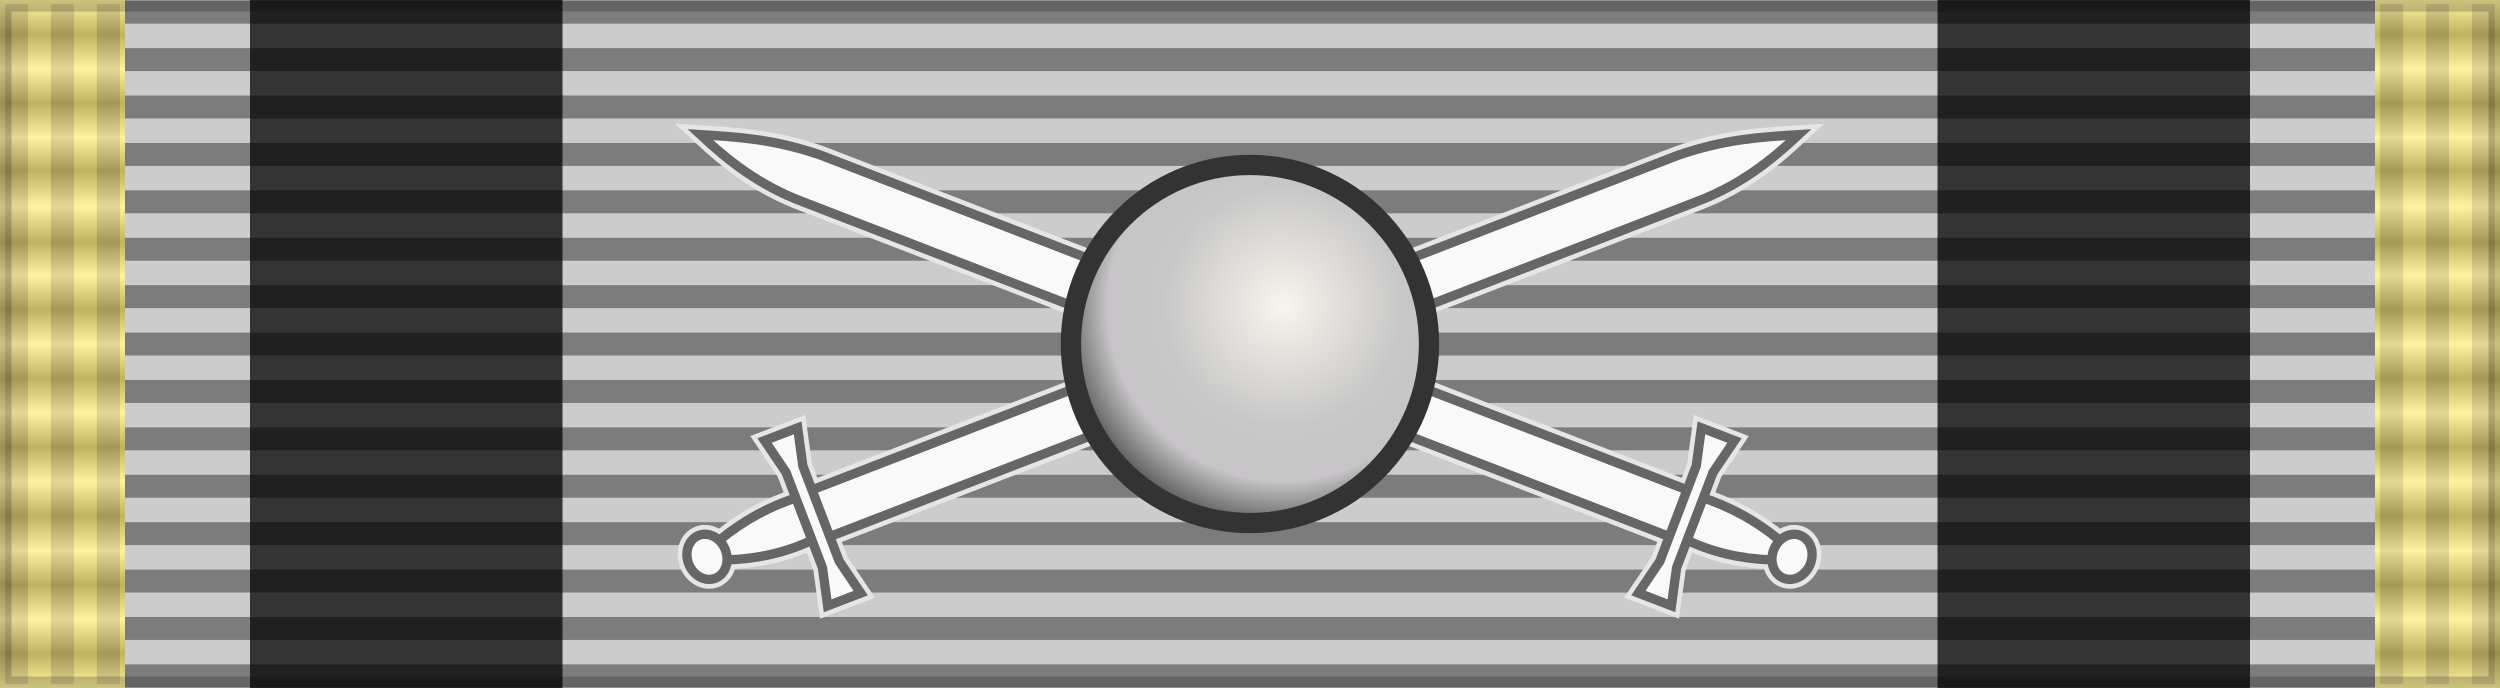
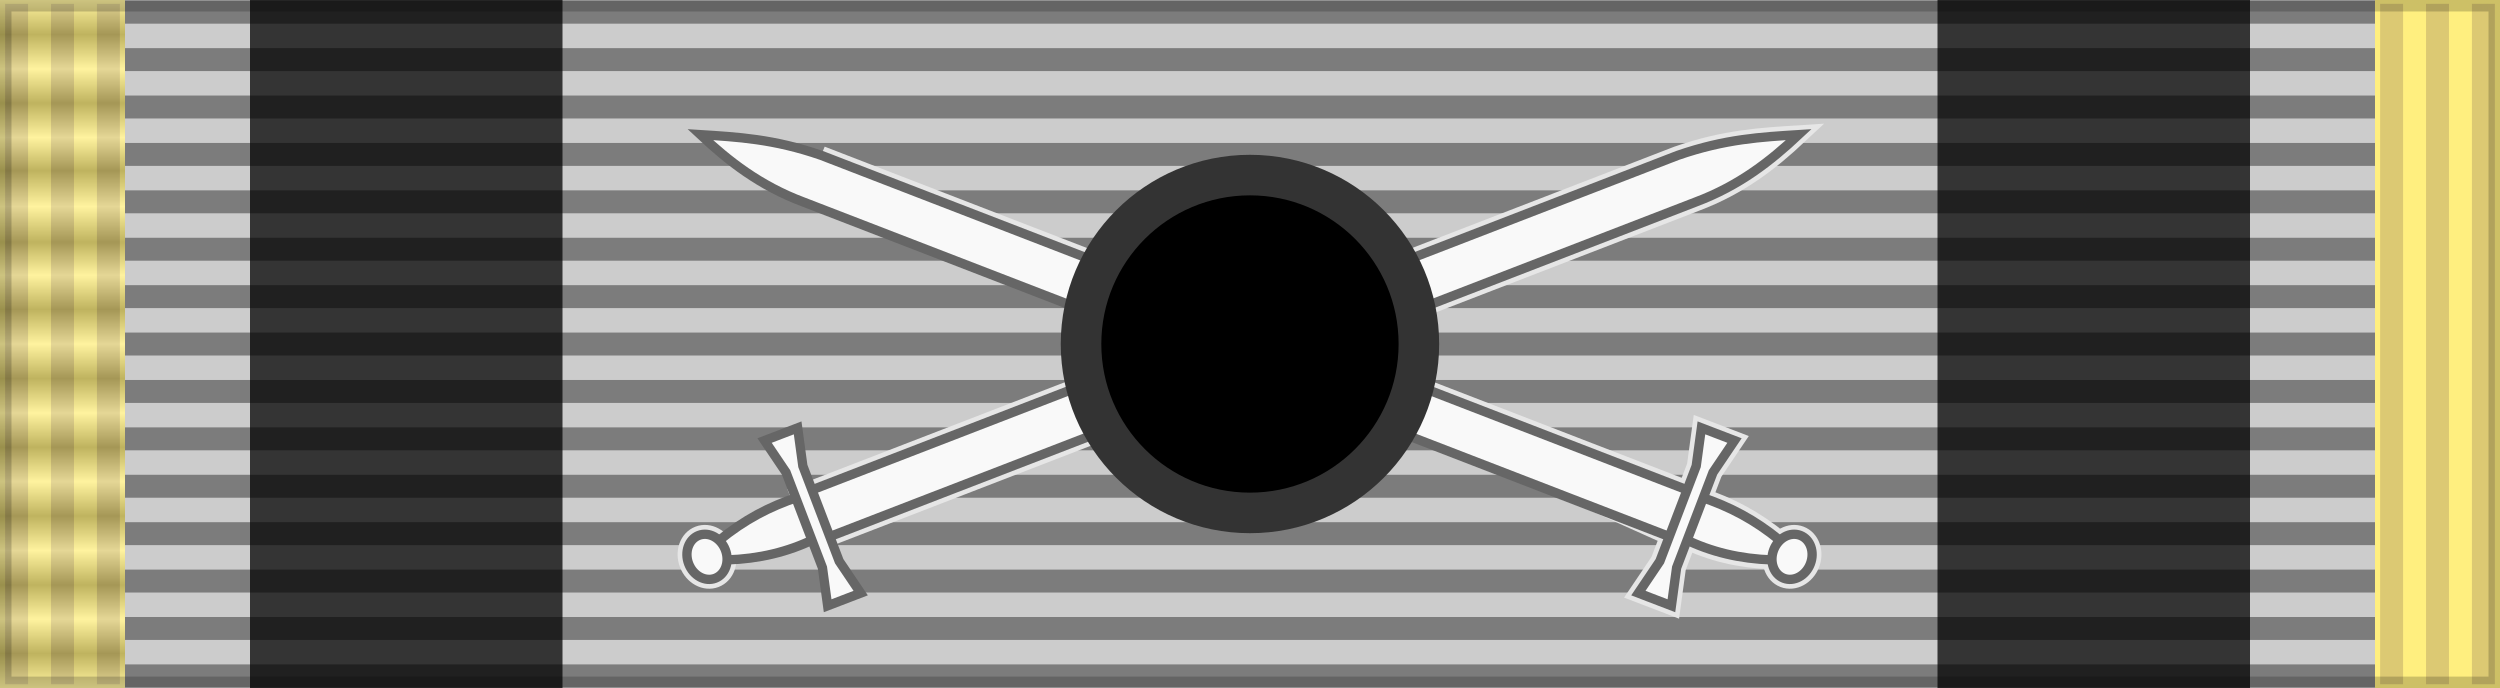
<svg xmlns="http://www.w3.org/2000/svg" xmlns:ns1="http://sodipodi.sourceforge.net/DTD/sodipodi-0.dtd" xmlns:ns2="http://www.inkscape.org/namespaces/inkscape" xmlns:xlink="http://www.w3.org/1999/xlink" id="svg2" ns1:version="0.32" ns2:version="0.91 r13725" width="218" height="60" version="1.0" ns1:docname="^b3 ROU_Order_For_Merit_2000-war-ribbon_Comm_BAR.svg" ns2:export-filename="D:\olek\Pulpit\svg\inne niż herby\bar\ribbons\kkk.png" ns2:export-xdpi="87.080002" ns2:export-ydpi="87.080002" ns2:output_extension="org.inkscape.output.svg.inkscape">
  <defs id="defs5">
    <ns2:perspective ns1:type="inkscape:persp3d" ns2:vp_x="0 : 30 : 1" ns2:vp_y="0 : 1000 : 0" ns2:vp_z="218 : 30 : 1" ns2:persp3d-origin="109 : 20 : 1" id="perspective88" />
    <linearGradient id="linearGradient3114">
      <stop style="stop-color:#ffffff;stop-opacity:1;" offset="0" id="stop3116" />
      <stop id="stop3135" offset="0.615" style="stop-color:#ffffff;stop-opacity:1;" />
      <stop id="stop3133" offset="1" style="stop-color:#c8c8c8;stop-opacity:1;" />
    </linearGradient>
    <linearGradient ns2:collect="always" xlink:href="#linearGradient3228" id="linearGradient3636" gradientUnits="userSpaceOnUse" gradientTransform="matrix(0.287,0,0,1,10.994,63.592)" x1="28" y1="0" x2="28" y2="60" />
    <linearGradient id="linearGradient3228">
      <stop style="stop-color:#ffffff;stop-opacity:1;" offset="0" id="stop3230-1" />
      <stop id="stop3244" offset="0.05" style="stop-color:#000000;stop-opacity:1;" />
      <stop style="stop-color:#ffffff;stop-opacity:1;" offset="0.1" id="stop3246" />
      <stop id="stop3248" offset="0.15" style="stop-color:#000000;stop-opacity:1;" />
      <stop style="stop-color:#ffffff;stop-opacity:1;" offset="0.2" id="stop3250" />
      <stop id="stop3252" offset="0.248" style="stop-color:#000000;stop-opacity:1;" />
      <stop style="stop-color:#ffffff;stop-opacity:1;" offset="0.3" id="stop3254" />
      <stop id="stop3256" offset="0.352" style="stop-color:#000000;stop-opacity:1;" />
      <stop style="stop-color:#ffffff;stop-opacity:1;" offset="0.4" id="stop3258-7" />
      <stop id="stop3260-5" offset="0.45" style="stop-color:#000000;stop-opacity:1;" />
      <stop style="stop-color:#ffffff;stop-opacity:1;" offset="0.5" id="stop3262-3" />
      <stop id="stop3264" offset="0.55" style="stop-color:#000000;stop-opacity:1;" />
      <stop style="stop-color:#ffffff;stop-opacity:1;" offset="0.6" id="stop3266-1" />
      <stop id="stop3268-8" offset="0.65" style="stop-color:#000000;stop-opacity:1;" />
      <stop style="stop-color:#ffffff;stop-opacity:1;" offset="0.7" id="stop3270-2" />
      <stop id="stop3272" offset="0.75" style="stop-color:#000000;stop-opacity:1;" />
      <stop style="stop-color:#ffffff;stop-opacity:1;" offset="0.8" id="stop3274-1" />
      <stop id="stop3276-5" offset="0.85" style="stop-color:#000000;stop-opacity:1;" />
      <stop style="stop-color:#ffffff;stop-opacity:1;" offset="0.9" id="stop3278" />
      <stop id="stop3280" offset="0.95" style="stop-color:#000000;stop-opacity:1;" />
      <stop style="stop-color:#ffffff;stop-opacity:1;" offset="1" id="stop3232" />
    </linearGradient>
    <linearGradient ns2:collect="always" xlink:href="#linearGradient3228" id="linearGradient4245" gradientUnits="userSpaceOnUse" gradientTransform="matrix(0.287,0,0,1,10.994,63.592)" x1="28" y1="0" x2="28" y2="60" />
    <radialGradient ns2:collect="always" xlink:href="#linearGradient3171" id="radialGradient2401" gradientUnits="userSpaceOnUse" gradientTransform="matrix(3.6517277e-7,2.158,-2.158,3.6517277e-7,936.183,-1619.538)" cx="760.882" cy="416.647" fx="760.882" fy="416.647" r="11.088" />
    <linearGradient id="linearGradient3171">
      <stop id="stop3173" style="stop-color:#f8f4ed;stop-opacity:1" offset="0" />
      <stop id="stop3179" style="stop-color:#c7c7c7;stop-opacity:1" offset="0.5" />
      <stop id="stop3181" style="stop-color:#c7c5c7;stop-opacity:1" offset="0.723" />
      <stop id="stop3175" style="stop-color:#323232;stop-opacity:1" offset="1" />
    </linearGradient>
  </defs>
  <ns1:namedview ns2:window-height="705" ns2:window-width="1366" ns2:pageshadow="2" ns2:pageopacity="0.0" borderopacity="1.0" bordercolor="#666666" pagecolor="#ffffff" id="base" borderlayer="top" ns2:zoom="3.9219733" ns2:cx="108.13685" ns2:cy="25.088888" ns2:window-x="-8" ns2:window-y="-8" ns2:current-layer="layer1" showguides="true" ns2:guide-bbox="true" showgrid="false" ns2:window-maximized="1" />
  <g ns2:groupmode="layer" id="layer3" ns2:label="d" style="display:inline" ns1:insensitive="true">
    <rect style="display:inline;overflow:visible;visibility:visible;opacity:1;fill:#cccccc;fill-opacity:1;fill-rule:evenodd;stroke:none;stroke-width:2;stroke-linecap:butt;stroke-linejoin:miter;stroke-miterlimit:4;stroke-dasharray:none;stroke-dashoffset:0;stroke-opacity:0.196;marker:none;marker-start:none;marker-mid:none;marker-end:none" id="rect3997" width="218" height="60" x="0" y="0" />
    <rect style="display:inline;overflow:visible;visibility:visible;fill:#343434;fill-opacity:1;fill-rule:evenodd;stroke:none;stroke-width:2;stroke-linecap:butt;stroke-linejoin:miter;stroke-miterlimit:4;stroke-dasharray:none;stroke-dashoffset:0;stroke-opacity:1;marker:none;marker-start:none;marker-mid:none;marker-end:none" id="rect3224" width="27.25" height="60" x="21.8" y="0" />
    <rect y="0" x="168.95" height="60" width="27.25" id="rect4159" style="display:inline;overflow:visible;visibility:visible;fill:#343434;fill-opacity:1;fill-rule:evenodd;stroke:none;stroke-width:2;stroke-linecap:butt;stroke-linejoin:miter;stroke-miterlimit:4;stroke-dasharray:none;stroke-dashoffset:0;stroke-opacity:1;marker:none;marker-start:none;marker-mid:none;marker-end:none" />
  </g>
  <g ns2:groupmode="layer" id="layer1" ns2:label="napisy">
    <path style="fill:none;fill-opacity:0.196;fill-rule:evenodd;stroke:#000000;stroke-width:2;stroke-linecap:butt;stroke-linejoin:miter;stroke-miterlimit:4;stroke-dasharray:none;stroke-opacity:0.392" d="m 0.494,1.064 217.013,0" id="path1327" ns2:connector-curvature="0" />
    <path style="fill:none;fill-opacity:0.196;fill-rule:evenodd;stroke:#000000;stroke-width:2;stroke-linecap:butt;stroke-linejoin:miter;stroke-miterlimit:4;stroke-dasharray:none;stroke-opacity:0.392" d="m 0.494,58.936 217.013,0" id="path1329" ns2:connector-curvature="0" />
    <path style="fill:none;fill-opacity:0.196;fill-rule:evenodd;stroke:#000000;stroke-width:2;stroke-linecap:butt;stroke-linejoin:miter;stroke-miterlimit:4;stroke-dasharray:none;stroke-opacity:0.392" d="m 0.494,5.198 217.013,0" id="path1331" ns2:connector-curvature="0" />
    <path style="fill:none;fill-opacity:0.196;fill-rule:evenodd;stroke:#000000;stroke-width:2;stroke-linecap:butt;stroke-linejoin:miter;stroke-miterlimit:4;stroke-dasharray:none;stroke-opacity:0.392" d="m 0.494,9.331 217.013,0" id="path1333" ns2:connector-curvature="0" />
    <path style="fill:none;fill-opacity:0.196;fill-rule:evenodd;stroke:#000000;stroke-width:2;stroke-linecap:butt;stroke-linejoin:miter;stroke-miterlimit:4;stroke-dasharray:none;stroke-opacity:0.392" d="m 0.494,13.465 217.013,0" id="path1335" ns2:connector-curvature="0" />
    <path style="fill:none;fill-opacity:0.196;fill-rule:evenodd;stroke:#000000;stroke-width:2;stroke-linecap:butt;stroke-linejoin:miter;stroke-miterlimit:4;stroke-dasharray:none;stroke-opacity:0.392" d="m 0.494,17.599 217.013,0" id="path1337" ns2:connector-curvature="0" />
    <path style="fill:none;fill-opacity:0.196;fill-rule:evenodd;stroke:#000000;stroke-width:2;stroke-linecap:butt;stroke-linejoin:miter;stroke-miterlimit:4;stroke-dasharray:none;stroke-opacity:0.392" d="m 0.494,21.733 217.013,0" id="path1339" ns2:connector-curvature="0" />
    <path style="fill:none;fill-opacity:0.196;fill-rule:evenodd;stroke:#000000;stroke-width:2;stroke-linecap:butt;stroke-linejoin:miter;stroke-miterlimit:4;stroke-dasharray:none;stroke-opacity:0.392" d="m 0.494,25.866 217.013,0" id="path1341" ns2:connector-curvature="0" />
    <path style="fill:none;fill-opacity:0.196;fill-rule:evenodd;stroke:#000000;stroke-width:2;stroke-linecap:butt;stroke-linejoin:miter;stroke-miterlimit:4;stroke-dasharray:none;stroke-opacity:0.392" d="M 0.494,30 217.506,30" id="path1343" ns2:connector-curvature="0" />
    <path style="fill:none;fill-opacity:0.196;fill-rule:evenodd;stroke:#000000;stroke-width:2;stroke-linecap:butt;stroke-linejoin:miter;stroke-miterlimit:4;stroke-dasharray:none;stroke-opacity:0.392" d="m 0.494,34.134 217.013,0" id="path1345" ns2:connector-curvature="0" />
    <path style="fill:none;fill-opacity:0.196;fill-rule:evenodd;stroke:#000000;stroke-width:2;stroke-linecap:butt;stroke-linejoin:miter;stroke-miterlimit:4;stroke-dasharray:none;stroke-opacity:0.392" d="m 0.494,38.267 217.013,0" id="path1347" ns2:connector-curvature="0" />
    <path style="fill:none;fill-opacity:0.196;fill-rule:evenodd;stroke:#000000;stroke-width:2;stroke-linecap:butt;stroke-linejoin:miter;stroke-miterlimit:4;stroke-dasharray:none;stroke-opacity:0.392" d="m 0.494,42.401 217.013,0" id="path1349" ns2:connector-curvature="0" />
    <path style="fill:none;fill-opacity:0.196;fill-rule:evenodd;stroke:#000000;stroke-width:2;stroke-linecap:butt;stroke-linejoin:miter;stroke-miterlimit:4;stroke-dasharray:none;stroke-opacity:0.392" d="m 0.494,46.535 217.013,0" id="path1351" ns2:connector-curvature="0" />
    <path style="fill:none;fill-opacity:0.196;fill-rule:evenodd;stroke:#000000;stroke-width:2;stroke-linecap:butt;stroke-linejoin:miter;stroke-miterlimit:4;stroke-dasharray:none;stroke-opacity:0.392" d="m 0.494,50.669 217.013,0" id="path1353" ns2:connector-curvature="0" />
    <path style="fill:none;fill-opacity:0.196;fill-rule:evenodd;stroke:#000000;stroke-width:2;stroke-linecap:butt;stroke-linejoin:miter;stroke-miterlimit:4;stroke-dasharray:none;stroke-opacity:0.392" d="m 0.494,54.802 217.013,0" id="path1355" ns2:connector-curvature="0" />
    <g id="g4494" transform="translate(-13.576,-63.592)">
      <rect y="63.592" x="13.576" height="60" width="10.9" id="rect3618" style="display:inline;overflow:visible;visibility:visible;fill:#ffef7f;fill-opacity:1;fill-rule:evenodd;stroke:none;stroke-width:2;stroke-linecap:butt;stroke-linejoin:miter;stroke-miterlimit:4;stroke-dasharray:none;stroke-dashoffset:0;stroke-opacity:0.196;marker:none;marker-start:none;marker-mid:none;marker-end:none" />
      <g transform="translate(10.24,-15.864)" id="g4264">
        <rect y="79.79" x="3.786" height="59.332" width="2" id="rect3622" style="display:inline;overflow:visible;visibility:visible;fill:#dcc973;fill-opacity:1;fill-rule:evenodd;stroke:none;stroke-width:2;stroke-linecap:butt;stroke-linejoin:miter;stroke-miterlimit:4;stroke-dasharray:none;stroke-dashoffset:0;stroke-opacity:0.196;marker:none;marker-start:none;marker-mid:none;marker-end:none" />
        <rect y="79.79" x="11.786" height="59.332" width="2" id="rect3626" style="display:inline;overflow:visible;visibility:visible;fill:#dcc973;fill-opacity:1;fill-rule:evenodd;stroke:none;stroke-width:2;stroke-linecap:butt;stroke-linejoin:miter;stroke-miterlimit:4;stroke-dasharray:none;stroke-dashoffset:0;stroke-opacity:0.196;marker:none;marker-start:none;marker-mid:none;marker-end:none" />
        <rect style="display:inline;overflow:visible;visibility:visible;fill:#dcc973;fill-opacity:1;fill-rule:evenodd;stroke:none;stroke-width:2;stroke-linecap:butt;stroke-linejoin:miter;stroke-miterlimit:4;stroke-dasharray:none;stroke-dashoffset:0;stroke-opacity:0.196;marker:none;marker-start:none;marker-mid:none;marker-end:none" id="rect3628" width="2" height="59.332" x="7.786" y="79.79" />
      </g>
      <rect style="display:inline;overflow:visible;visibility:visible;opacity:0.25;fill:url(#linearGradient3636);fill-opacity:1;fill-rule:evenodd;stroke:none;stroke-width:2;stroke-linecap:butt;stroke-linejoin:miter;stroke-miterlimit:4;stroke-dasharray:none;stroke-dashoffset:0;stroke-opacity:0.196;marker:none;marker-start:none;marker-mid:none;marker-end:none" id="rect3634" width="10.9" height="60" x="13.576" y="63.592" />
    </g>
    <g transform="translate(193.524,-63.592)" id="g4231">
      <rect style="display:inline;overflow:visible;visibility:visible;fill:#ffef7f;fill-opacity:1;fill-rule:evenodd;stroke:none;stroke-width:2;stroke-linecap:butt;stroke-linejoin:miter;stroke-miterlimit:4;stroke-dasharray:none;stroke-dashoffset:0;stroke-opacity:0.196;marker:none;marker-start:none;marker-mid:none;marker-end:none" id="rect4233" width="10.9" height="60" x="13.576" y="63.592" />
      <g id="g4235" transform="translate(10.24,-15.864)">
        <rect style="display:inline;overflow:visible;visibility:visible;fill:#dcc973;fill-opacity:1;fill-rule:evenodd;stroke:none;stroke-width:2;stroke-linecap:butt;stroke-linejoin:miter;stroke-miterlimit:4;stroke-dasharray:none;stroke-dashoffset:0;stroke-opacity:0.196;marker:none;marker-start:none;marker-mid:none;marker-end:none" id="rect4237" width="2" height="59.332" x="3.786" y="79.79" />
        <rect style="display:inline;overflow:visible;visibility:visible;fill:#dcc973;fill-opacity:1;fill-rule:evenodd;stroke:none;stroke-width:2;stroke-linecap:butt;stroke-linejoin:miter;stroke-miterlimit:4;stroke-dasharray:none;stroke-dashoffset:0;stroke-opacity:0.196;marker:none;marker-start:none;marker-mid:none;marker-end:none" id="rect4239" width="2" height="59.332" x="11.786" y="79.79" />
        <rect y="79.79" x="7.786" height="59.332" width="2" id="rect4241" style="display:inline;overflow:visible;visibility:visible;fill:#dcc973;fill-opacity:1;fill-rule:evenodd;stroke:none;stroke-width:2;stroke-linecap:butt;stroke-linejoin:miter;stroke-miterlimit:4;stroke-dasharray:none;stroke-dashoffset:0;stroke-opacity:0.196;marker:none;marker-start:none;marker-mid:none;marker-end:none" />
      </g>
-       <rect y="63.592" x="13.576" height="60" width="10.9" id="rect4243" style="display:inline;overflow:visible;visibility:visible;opacity:0.25;fill:url(#linearGradient4245);fill-opacity:1;fill-rule:evenodd;stroke:none;stroke-width:2;stroke-linecap:butt;stroke-linejoin:miter;stroke-miterlimit:4;stroke-dasharray:none;stroke-dashoffset:0;stroke-opacity:0.196;marker:none;marker-start:none;marker-mid:none;marker-end:none" />
    </g>
    <rect style="display:inline;overflow:visible;visibility:visible;opacity:1;fill:none;fill-opacity:1;fill-rule:evenodd;stroke:#000000;stroke-width:2;stroke-linecap:butt;stroke-linejoin:miter;stroke-miterlimit:4;stroke-dasharray:none;stroke-dashoffset:0;stroke-opacity:0.196;marker:none;marker-start:none;marker-mid:none;marker-end:none" id="rect3253" width="218" height="60" x="0" y="0" />
    <g id="g4329" transform="matrix(0.814,0,0,0.814,20.233,6.766)" style="fill:#f9f9f9;fill-opacity:1">
      <g id="g4283" style="fill:#f9f9f9;fill-opacity:1">
        <g style="fill:#f9f9f9;fill-opacity:1;stroke:#e6e6e6;stroke-width:2;stroke-miterlimit:4;stroke-dasharray:none;stroke-opacity:1" id="g4466-7" transform="matrix(-0.358,-0.934,0.934,-0.358,34.081,248.566)">
-           <path ns1:nodetypes="ccccc" id="path4468-5" d="m 177.033,88.121 c -1.134,3.256 -1.549,6.443 -1.265,9.569 l 4.82,-0.01 c 0.145,-3.292 -0.205,-6.236 -1.306,-9.589 l -2.249,0.03 z" style="fill:#f9f9f9;fill-opacity:1;fill-rule:evenodd;stroke:#e6e6e6;stroke-width:2;stroke-linecap:butt;stroke-linejoin:miter;stroke-miterlimit:4;stroke-dasharray:none;stroke-opacity:1" ns2:connector-curvature="0" />
          <path ns1:nodetypes="ccccccc" id="path4470-3" d="m 175.418,97.898 5.351,-0.012 0.272,100.832 c -0.173,5.398 -1.388,9.116 -2.565,12.895 -1.563,-3.84 -2.823,-7.897 -2.786,-12.884 L 175.418,97.898 Z" style="fill:#f9f9f9;fill-opacity:1;fill-rule:evenodd;stroke:#e6e6e6;stroke-width:2;stroke-linecap:round;stroke-linejoin:miter;stroke-miterlimit:4;stroke-dasharray:none;stroke-dashoffset:0;stroke-opacity:1" ns2:connector-curvature="0" />
          <ellipse transform="matrix(1,-0.002,0.002,1,0,0)" id="ellipse4472-4" style="fill:#f9f9f9;fill-opacity:1;fill-rule:evenodd;stroke:#e6e6e6;stroke-width:2;stroke-linecap:round;stroke-linejoin:miter;stroke-miterlimit:4;stroke-dasharray:none;stroke-dashoffset:0;stroke-opacity:1" cx="177.93" cy="86.612" rx="2.46" ry="2.101" />
-           <path ns1:nodetypes="ccccccccc" id="path4474-2" d="m 172.597,97.384 10.918,0.011 4.011,-0.928 0,3.795 -4.011,-0.941 -10.918,-0.014 -4.011,0.927 0,-3.79 z" style="fill:#f9f9f9;fill-opacity:1;fill-rule:evenodd;stroke:#e6e6e6;stroke-width:2;stroke-linecap:butt;stroke-linejoin:miter;stroke-miterlimit:4;stroke-dasharray:none;stroke-opacity:1" ns2:connector-curvature="0" />
        </g>
        <g transform="matrix(-0.358,-0.934,0.934,-0.358,34.081,248.566)" id="g3511-5" style="fill:#f9f9f9;fill-opacity:1;stroke:#666666;stroke-opacity:1">
          <path ns2:connector-curvature="0" style="fill:#f9f9f9;fill-opacity:1;fill-rule:evenodd;stroke:#666666;stroke-width:1;stroke-linecap:butt;stroke-linejoin:miter;stroke-miterlimit:4;stroke-dasharray:none;stroke-opacity:1" d="m 177.033,88.121 c -1.134,3.256 -1.549,6.443 -1.265,9.569 l 4.82,-0.01 c 0.145,-3.292 -0.205,-6.236 -1.306,-9.589 l -2.249,0.03 z" id="path3513-1" ns1:nodetypes="ccccc" />
          <path ns2:connector-curvature="0" style="fill:#f9f9f9;fill-opacity:1;fill-rule:evenodd;stroke:#666666;stroke-width:1;stroke-linecap:round;stroke-linejoin:miter;stroke-miterlimit:4;stroke-dasharray:none;stroke-dashoffset:0;stroke-opacity:1" d="m 175.418,97.898 5.351,-0.012 0.272,100.832 c -0.173,5.398 -1.388,9.116 -2.565,12.895 -1.563,-3.84 -2.823,-7.897 -2.786,-12.884 L 175.418,97.898 Z" id="path3515-7" ns1:nodetypes="ccccccc" />
          <ellipse ry="2.101" rx="2.46" cy="86.612" cx="177.93" style="fill:#f9f9f9;fill-opacity:1;fill-rule:evenodd;stroke:#666666;stroke-width:1;stroke-linecap:round;stroke-linejoin:miter;stroke-miterlimit:4;stroke-dasharray:none;stroke-dashoffset:0;stroke-opacity:1" id="ellipse3517-1" transform="matrix(1,-0.002,0.002,1,0,0)" />
          <path ns2:connector-curvature="0" style="fill:#f9f9f9;fill-opacity:1;fill-rule:evenodd;stroke:#666666;stroke-width:1;stroke-linecap:butt;stroke-linejoin:miter;stroke-miterlimit:4;stroke-dasharray:none;stroke-opacity:1" d="m 172.597,97.384 10.918,0.011 4.011,-0.928 0,3.795 -4.011,-0.941 -10.918,-0.014 -4.011,0.927 0,-3.79 z" id="path3519-3" ns1:nodetypes="ccccccccc" />
        </g>
      </g>
      <g id="g4317" style="fill:#f9f9f9;fill-opacity:1">
        <g transform="matrix(0.358,-0.934,-0.934,-0.358,183.919,248.566)" id="g4504-7" style="fill:#f9f9f9;fill-opacity:1;stroke:#e6e6e6;stroke-width:2;stroke-miterlimit:4;stroke-dasharray:none">
          <path ns2:connector-curvature="0" style="fill:#f9f9f9;fill-opacity:1;fill-rule:evenodd;stroke:#e6e6e6;stroke-width:2;stroke-linecap:butt;stroke-linejoin:miter;stroke-miterlimit:4;stroke-dasharray:none;stroke-opacity:1" d="m 177.033,88.121 c -1.134,3.256 -1.549,6.443 -1.265,9.569 l 4.82,-0.01 c 0.145,-3.292 -0.205,-6.236 -1.306,-9.589 l -2.249,0.03 z" id="path4506-6" ns1:nodetypes="ccccc" />
-           <path ns2:connector-curvature="0" style="fill:#f9f9f9;fill-opacity:1;fill-rule:evenodd;stroke:#e6e6e6;stroke-width:2;stroke-linecap:round;stroke-linejoin:miter;stroke-miterlimit:4;stroke-dasharray:none;stroke-dashoffset:0;stroke-opacity:1" d="m 175.418,97.898 5.351,-0.012 0.272,100.832 c -0.173,5.398 -1.388,9.116 -2.565,12.895 -1.563,-3.84 -2.823,-7.897 -2.786,-12.884 L 175.418,97.898 Z" id="path4508-1" ns1:nodetypes="ccccccc" />
+           <path ns2:connector-curvature="0" style="fill:#f9f9f9;fill-opacity:1;fill-rule:evenodd;stroke:#e6e6e6;stroke-width:2;stroke-linecap:round;stroke-linejoin:miter;stroke-miterlimit:4;stroke-dasharray:none;stroke-dashoffset:0;stroke-opacity:1" d="m 175.418,97.898 5.351,-0.012 0.272,100.832 L 175.418,97.898 Z" id="path4508-1" ns1:nodetypes="ccccccc" />
          <ellipse ry="2.101" rx="2.46" cy="86.612" cx="177.93" style="fill:#f9f9f9;fill-opacity:1;fill-rule:evenodd;stroke:#e6e6e6;stroke-width:2;stroke-linecap:round;stroke-linejoin:miter;stroke-miterlimit:4;stroke-dasharray:none;stroke-dashoffset:0;stroke-opacity:1" id="ellipse4510-9" transform="matrix(1,-0.002,0.002,1,0,0)" />
          <path ns2:connector-curvature="0" style="fill:#f9f9f9;fill-opacity:1;fill-rule:evenodd;stroke:#e6e6e6;stroke-width:2;stroke-linecap:butt;stroke-linejoin:miter;stroke-miterlimit:4;stroke-dasharray:none;stroke-opacity:1" d="m 172.597,97.384 10.918,0.011 4.011,-0.928 0,3.795 -4.011,-0.941 -10.918,-0.014 -4.011,0.927 0,-3.79 z" id="path4512-5" ns1:nodetypes="ccccccccc" />
        </g>
        <g style="fill:#f9f9f9;fill-opacity:1;stroke:#666666" id="g4514-8" transform="matrix(0.358,-0.934,-0.934,-0.358,183.919,248.566)">
          <path ns1:nodetypes="ccccc" id="path4516-6" d="m 177.033,88.121 c -1.134,3.256 -1.549,6.443 -1.265,9.569 l 4.82,-0.01 c 0.145,-3.292 -0.205,-6.236 -1.306,-9.589 l -2.249,0.03 z" style="fill:#f9f9f9;fill-opacity:1;fill-rule:evenodd;stroke:#666666;stroke-width:1;stroke-linecap:butt;stroke-linejoin:miter;stroke-miterlimit:4;stroke-dasharray:none;stroke-opacity:1" ns2:connector-curvature="0" />
          <path ns1:nodetypes="ccccccc" id="path4518-7" d="m 175.418,97.898 5.351,-0.012 0.272,100.832 c -0.173,5.398 -1.388,9.116 -2.565,12.895 -1.563,-3.84 -2.823,-7.897 -2.786,-12.884 L 175.418,97.898 Z" style="fill:#f9f9f9;fill-opacity:1;fill-rule:evenodd;stroke:#666666;stroke-width:1;stroke-linecap:round;stroke-linejoin:miter;stroke-miterlimit:4;stroke-dasharray:none;stroke-dashoffset:0;stroke-opacity:1" ns2:connector-curvature="0" />
          <ellipse transform="matrix(1,-0.002,0.002,1,0,0)" id="ellipse4520-5" style="fill:#f9f9f9;fill-opacity:1;fill-rule:evenodd;stroke:#666666;stroke-width:1;stroke-linecap:round;stroke-linejoin:miter;stroke-miterlimit:4;stroke-dasharray:none;stroke-dashoffset:0;stroke-opacity:1" cx="177.93" cy="86.612" rx="2.46" ry="2.101" />
          <path ns1:nodetypes="ccccccccc" id="path4522-4" d="m 172.597,97.384 10.918,0.011 4.011,-0.928 0,3.795 -4.011,-0.941 -10.918,-0.014 -4.011,0.927 0,-3.79 z" style="fill:#f9f9f9;fill-opacity:1;fill-rule:evenodd;stroke:#666666;stroke-width:1;stroke-linecap:butt;stroke-linejoin:miter;stroke-miterlimit:4;stroke-dasharray:none;stroke-opacity:1" ns2:connector-curvature="0" />
        </g>
      </g>
    </g>
    <g transform="matrix(0.884,0,0,0.884,79.135,6.818)" style="display:inline" id="g3442">
      <path ns2:connector-curvature="0" d="m 33.78,42.883 c -9.203,0 -16.663,-7.46 -16.663,-16.663 0,-9.203 7.46,-16.663 16.663,-16.663 9.203,0 16.663,7.46 16.663,16.663 0,9.203 -7.46,16.663 -16.663,16.663 l 0,0 z" id="path5797" style="fill:#000000;fill-opacity:1;fill-rule:nonzero;stroke:#333333;stroke-width:4;stroke-linecap:round;stroke-linejoin:miter;stroke-miterlimit:4;stroke-dasharray:none;stroke-dashoffset:0;stroke-opacity:1" />
-       <path style="fill:url(#radialGradient2401);fill-opacity:1;fill-rule:nonzero;stroke:#000000;stroke-width:1.574;stroke-linecap:round;stroke-linejoin:miter;stroke-miterlimit:4;stroke-dasharray:none;stroke-dashoffset:0;stroke-opacity:0" id="path2391" d="m 33.78,42.883 c -9.203,0 -16.663,-7.46 -16.663,-16.663 0,-9.203 7.46,-16.663 16.663,-16.663 9.203,0 16.663,7.46 16.663,16.663 0,9.203 -7.46,16.663 -16.663,16.663 l 0,0 z" ns2:connector-curvature="0" />
    </g>
  </g>
  <g ns2:groupmode="layer" id="layer4" ns2:label="f" style="display:inline">
    <g id="g7112" transform="translate(-6.39e-2,-7.5)" />
  </g>
</svg>